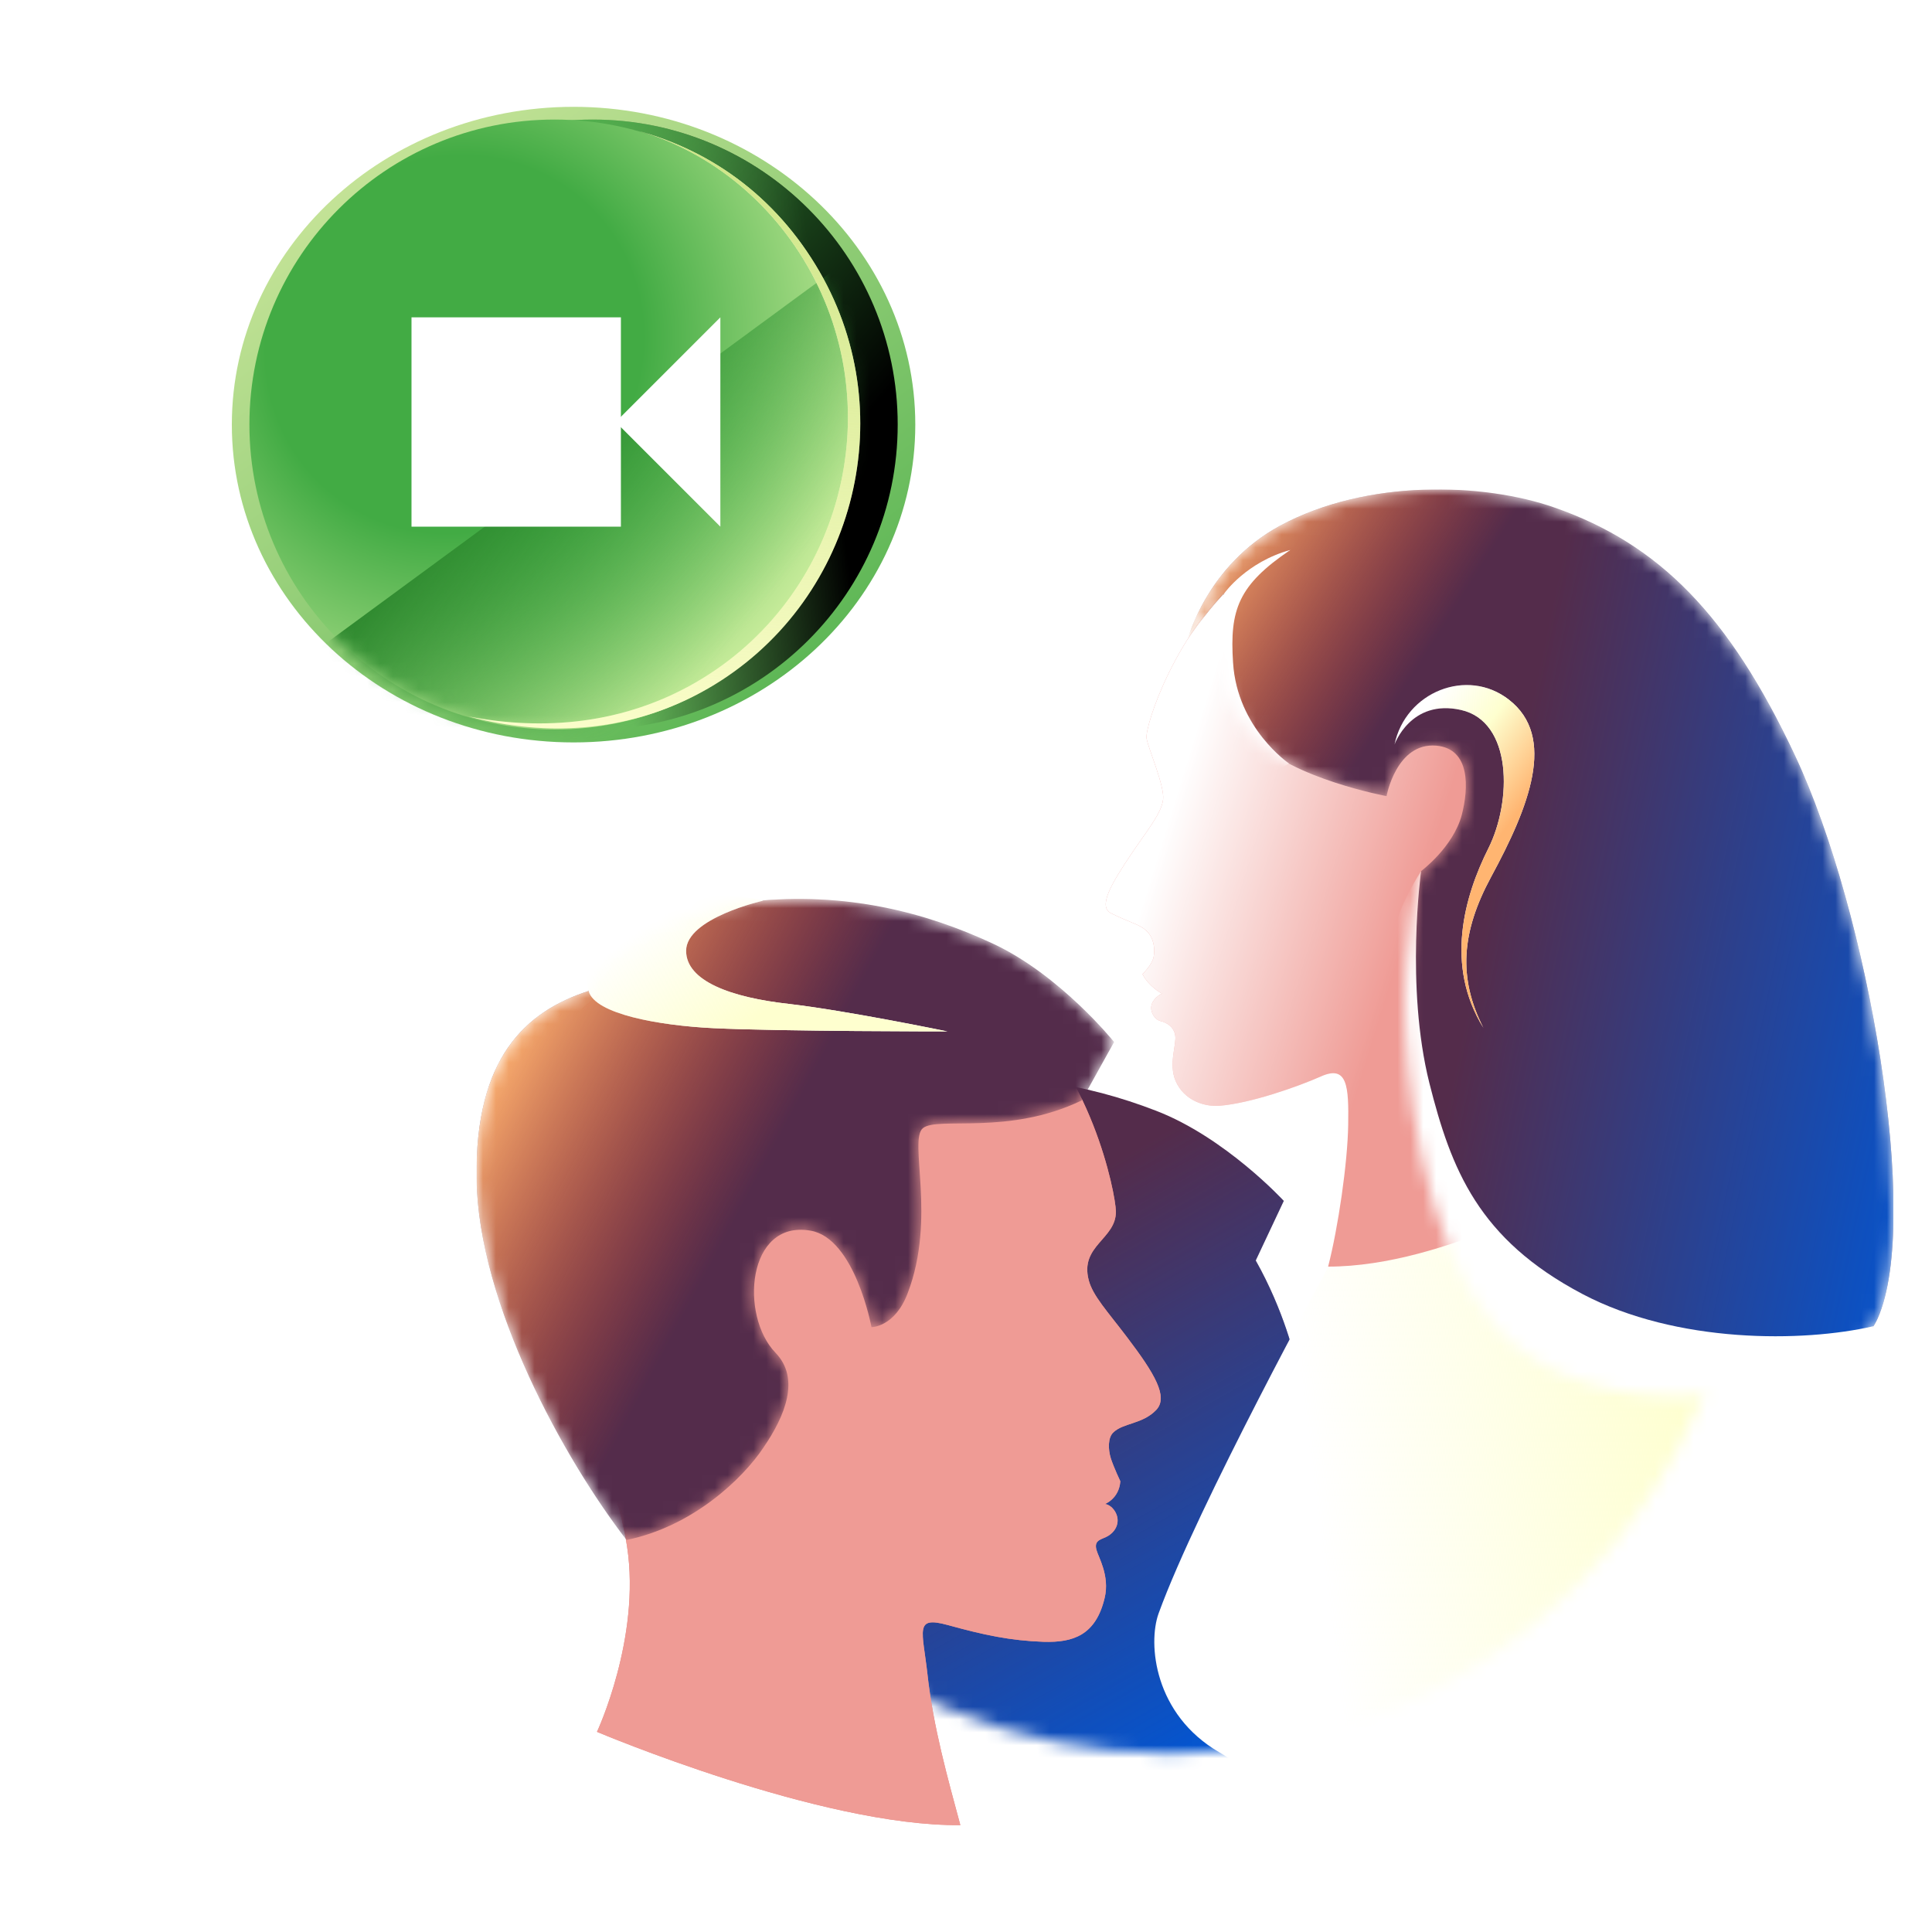
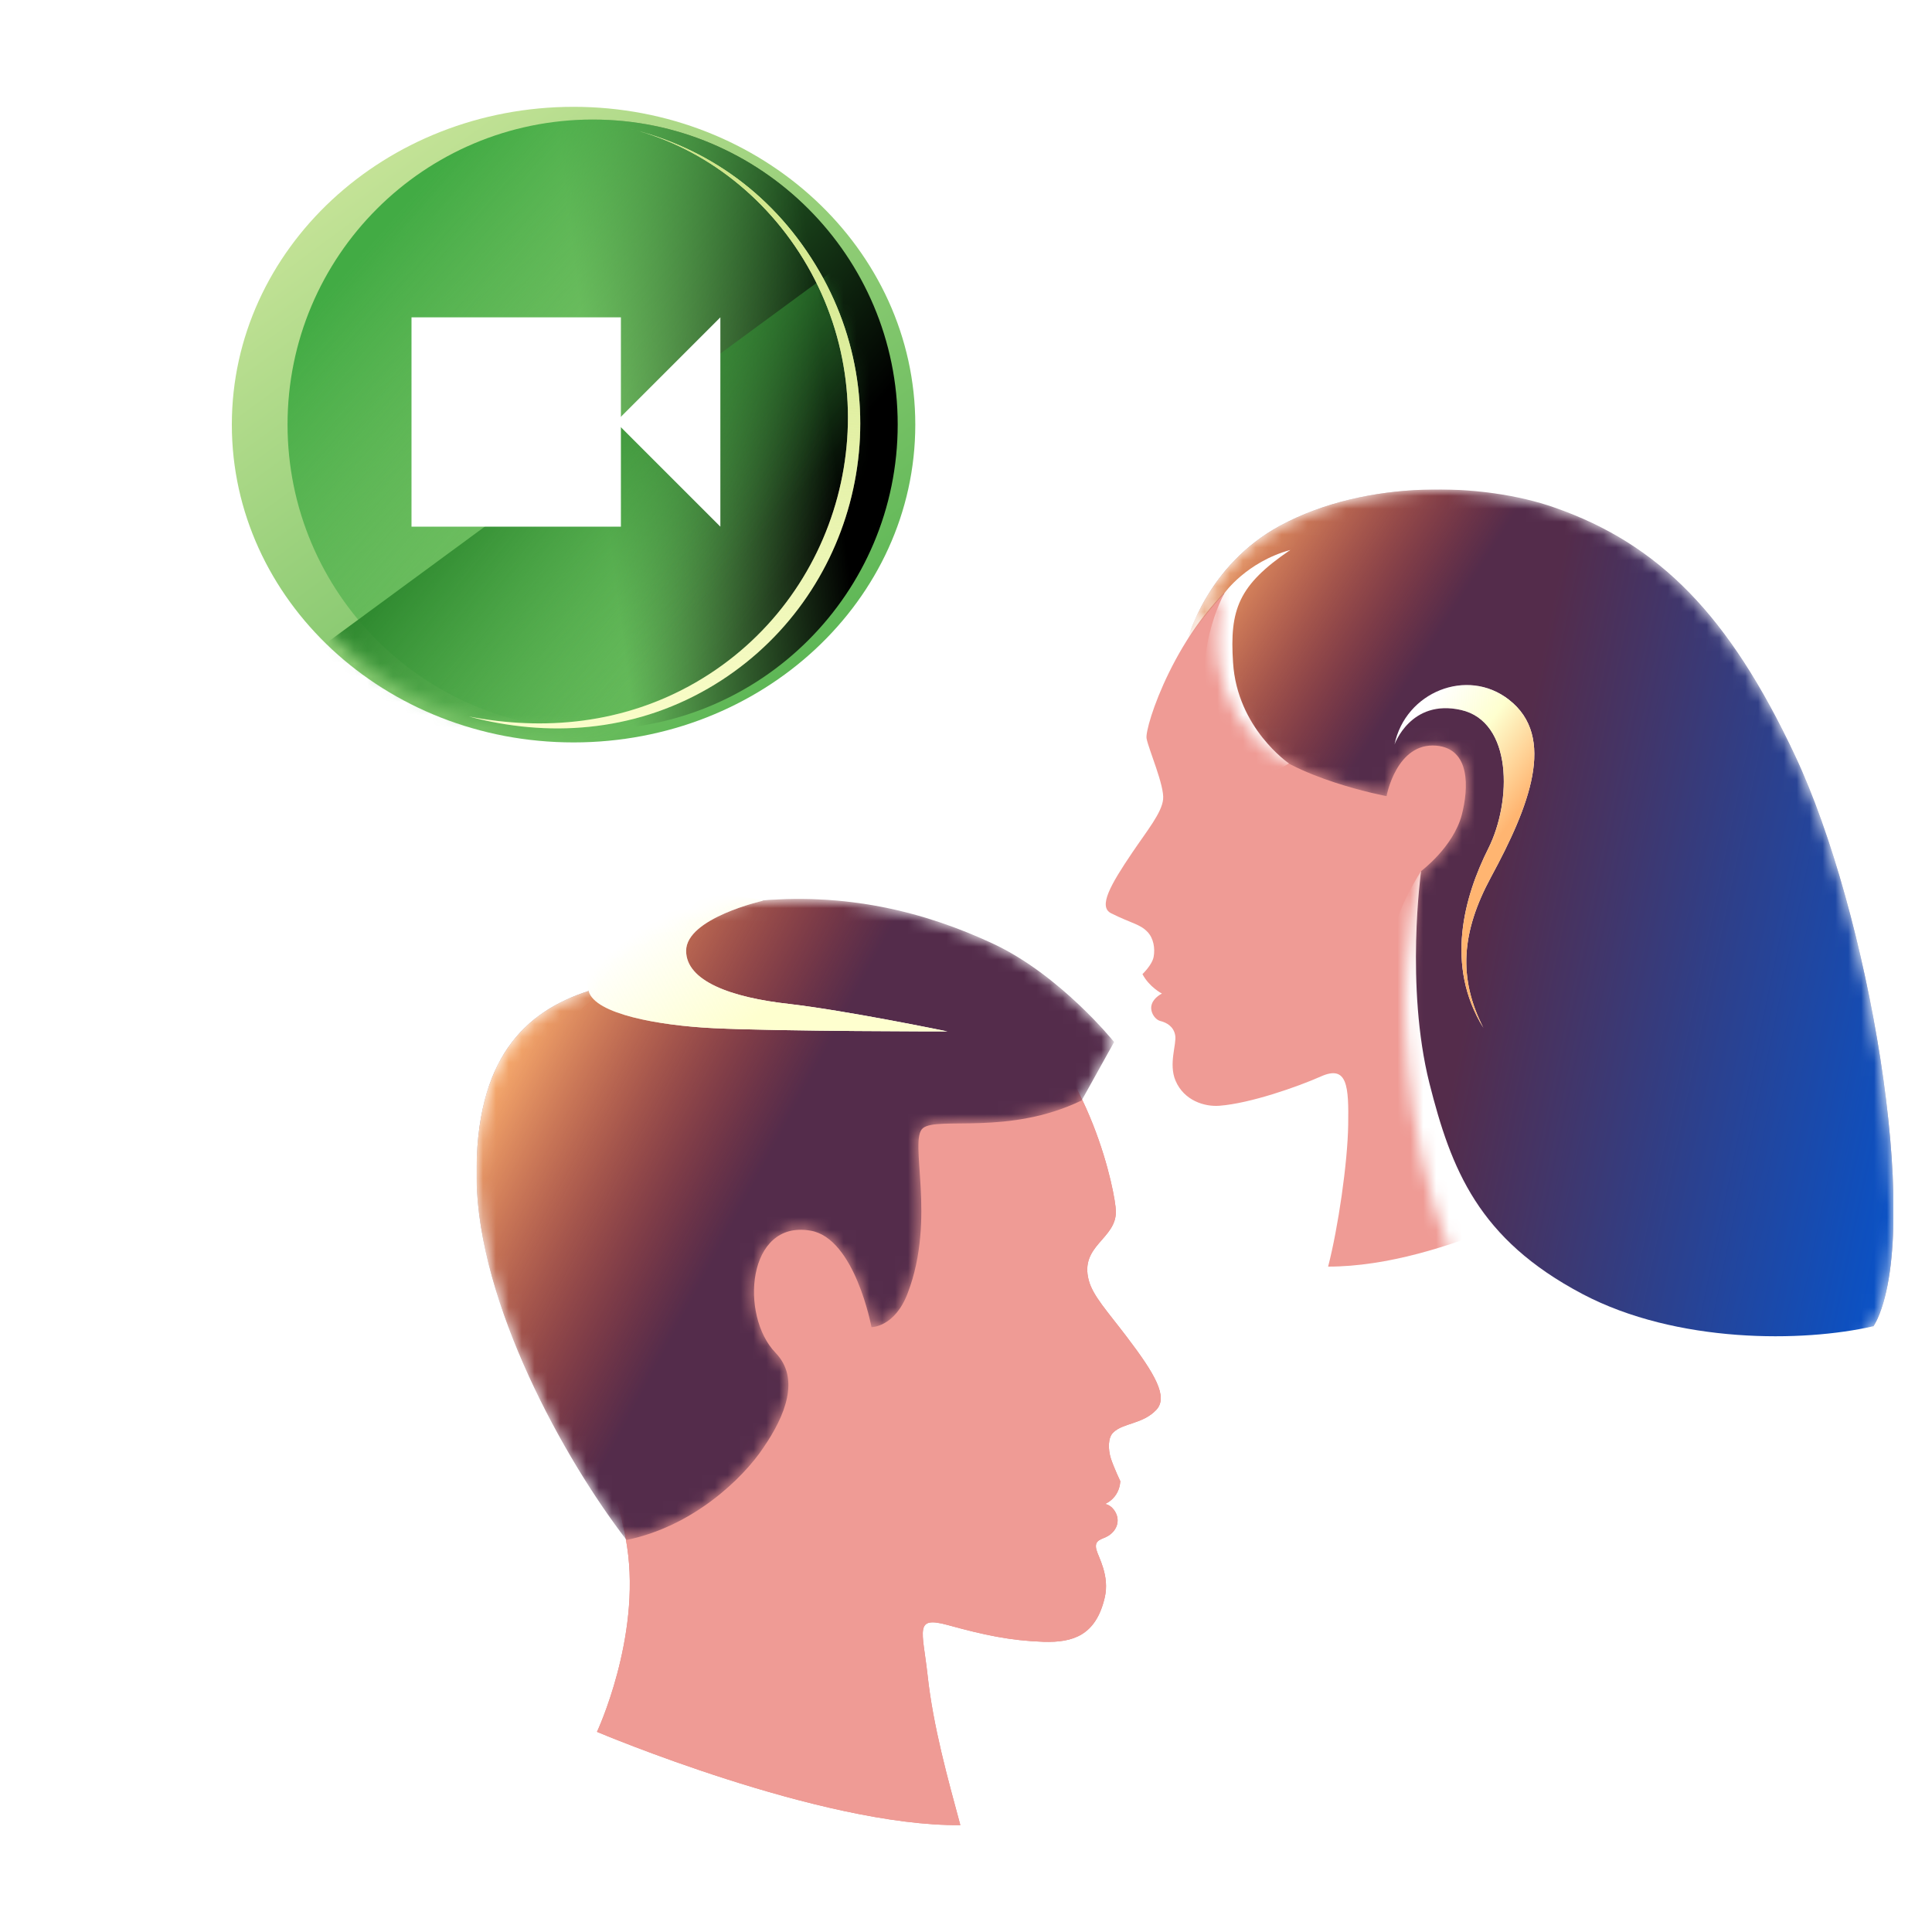
<svg xmlns="http://www.w3.org/2000/svg" width="150" height="150" viewBox="0 0 150 150" fill="none">
  <g filter="url(#filter0_f_1584_55002)">
    <path d="M44.532 57.641C59.184 57.641 71.063 46.594 71.063 32.968C71.063 19.341 59.184 8.294 44.532 8.294C29.879 8.294 18 19.341 18 32.968C18 46.594 29.879 57.641 44.532 57.641Z" fill="url(#paint0_linear_1584_55002)" />
  </g>
  <path d="M46.011 56.639C59.092 56.639 69.697 46.037 69.697 32.96C69.697 19.883 59.092 9.282 46.011 9.282C32.93 9.282 22.325 19.883 22.325 32.96C22.325 46.037 32.93 56.639 46.011 56.639Z" fill="url(#paint1_linear_1584_55002)" />
  <path d="M46.011 56.639C59.092 56.639 69.697 46.037 69.697 32.96C69.697 19.883 59.092 9.282 46.011 9.282C32.93 9.282 22.325 19.883 22.325 32.96C22.325 46.037 32.93 56.639 46.011 56.639Z" fill="url(#paint2_linear_1584_55002)" />
-   <path d="M43.05 56.639C56.132 56.639 66.736 46.037 66.736 32.96C66.736 19.883 56.132 9.282 43.05 9.282C29.969 9.282 19.364 19.883 19.364 32.96C19.364 46.037 29.969 56.639 43.05 56.639Z" fill="url(#paint3_radial_1584_55002)" />
  <mask id="mask0_1584_55002" style="mask-type:alpha" maskUnits="userSpaceOnUse" x="19" y="9" width="48" height="48">
    <path d="M43.051 56.639C56.132 56.639 66.737 46.038 66.737 32.961C66.737 19.884 56.132 9.283 43.051 9.283C29.969 9.283 19.365 19.884 19.365 32.961C19.365 46.038 29.969 56.639 43.051 56.639Z" fill="url(#paint4_radial_1584_55002)" />
  </mask>
  <g mask="url(#mask0_1584_55002)">
    <path d="M76.506 32.665L80.651 9.283L11.37 60.191L56.824 60.191L76.506 32.665Z" fill="url(#paint5_linear_1584_55002)" />
  </g>
  <path d="M48.207 24.638L31.949 24.638L31.949 40.89L48.207 40.89L48.207 24.638Z" fill="white" />
  <path d="M55.929 24.638L47.801 32.764L55.929 40.89L55.929 24.638Z" fill="white" />
  <path d="M62.678 20.631C69.192 31.913 65.293 46.471 54.015 52.983C48.376 56.239 42.173 56.743 36.404 55.629C42.469 57.255 49.076 56.86 54.972 53.456C66.25 46.944 70.148 32.386 63.635 21.104C60.23 15.207 54.962 11.411 48.641 9.932C54.154 11.194 59.421 14.99 62.678 20.631Z" fill="#FEFFCF" />
  <path d="M62.678 20.631C69.192 31.913 65.293 46.471 54.015 52.983C48.376 56.239 42.173 56.743 36.404 55.629C42.469 57.255 49.076 56.86 54.972 53.456C66.25 46.944 70.148 32.386 63.635 21.104C60.23 15.207 54.962 11.411 48.641 9.932C54.154 11.194 59.421 14.99 62.678 20.631Z" fill="url(#paint6_linear_1584_55002)" />
  <g clip-path="url(#clip0_1584_55002)">
    <mask id="mask1_1584_55002" style="mask-type:alpha" maskUnits="userSpaceOnUse" x="46" y="46" width="90" height="91">
-       <circle cx="90.855" cy="91.438" r="44.688" fill="white" />
-     </mask>
+       </mask>
    <g mask="url(#mask1_1584_55002)">
      <path d="M64.43 134.281C59.141 128.278 51.777 116.765 50.994 107.136C50.23 97.793 53.92 93.917 58.708 92.011C58.732 88.266 65.551 85.144 70.819 84.24C78.106 82.97 84.365 84.158 89.74 86.232C95.139 88.305 99.673 93.237 99.673 93.237L97.495 97.863C99.661 101.707 100.62 105.506 100.691 106.354C100.764 107.3 100.262 107.96 99.752 108.628C99.105 109.477 98.447 110.34 98.945 111.823C99.255 112.743 100.042 113.617 101.142 114.839C101.465 115.198 101.816 115.586 102.189 116.015C104.552 118.728 105.724 120.44 104.854 121.509C104.314 122.168 103.602 122.459 102.954 122.723C102.43 122.937 101.948 123.134 101.634 123.494C101.248 123.91 101.308 124.802 101.586 125.518C101.888 126.256 102.435 127.23 102.435 127.23C102.434 128.585 101.364 129.07 101.364 129.07C101.364 129.07 101.87 129.082 102.232 129.678C102.592 130.251 102.483 131.016 101.781 131.523C101.668 131.604 101.543 131.667 101.423 131.727C101.059 131.909 100.744 132.067 100.939 132.659C100.977 132.777 101.056 132.937 101.152 133.133C101.494 133.83 102.061 134.983 101.829 136.343C101.338 139.293 99.616 139.983 97.325 140.067C94.734 140.149 92.67 139.851 89.806 139.262C87.599 138.818 87.736 139.471 88.203 141.699C88.298 142.151 88.406 142.668 88.512 143.254C89.165 146.944 90.432 150.633 91.571 153.947C91.657 154.2 91.744 154.451 91.829 154.699C81.021 155.539 63.197 149.361 63.197 149.361C63.197 149.361 66.116 141.862 64.568 134.868C64.523 134.669 64.478 134.473 64.43 134.281Z" fill="#542C4B" />
      <path d="M64.43 134.281C59.141 128.278 51.777 116.765 50.994 107.136C50.23 97.793 53.92 93.917 58.708 92.011C58.732 88.266 65.551 85.144 70.819 84.24C78.106 82.97 84.365 84.158 89.74 86.232C95.139 88.305 99.673 93.237 99.673 93.237L97.495 97.863C99.661 101.707 100.62 105.506 100.691 106.354C100.764 107.3 100.262 107.96 99.752 108.628C99.105 109.477 98.447 110.34 98.945 111.823C99.255 112.743 100.042 113.617 101.142 114.839C101.465 115.198 101.816 115.586 102.189 116.015C104.552 118.728 105.724 120.44 104.854 121.509C104.314 122.168 103.602 122.459 102.954 122.723C102.43 122.937 101.948 123.134 101.634 123.494C101.248 123.91 101.308 124.802 101.586 125.518C101.888 126.256 102.435 127.23 102.435 127.23C102.434 128.585 101.364 129.07 101.364 129.07C101.364 129.07 101.87 129.082 102.232 129.678C102.592 130.251 102.483 131.016 101.781 131.523C101.668 131.604 101.543 131.667 101.423 131.727C101.059 131.909 100.744 132.067 100.939 132.659C100.977 132.777 101.056 132.937 101.152 133.133C101.494 133.83 102.061 134.983 101.829 136.343C101.338 139.293 99.616 139.983 97.325 140.067C94.734 140.149 92.67 139.851 89.806 139.262C87.599 138.818 87.736 139.471 88.203 141.699C88.298 142.151 88.406 142.668 88.512 143.254C89.165 146.944 90.432 150.633 91.571 153.947C91.657 154.2 91.744 154.451 91.829 154.699C81.021 155.539 63.197 149.361 63.197 149.361C63.197 149.361 66.116 141.862 64.568 134.868C64.523 134.669 64.478 134.473 64.43 134.281Z" fill="url(#paint7_linear_1584_55002)" />
-       <path d="M103.138 98.364C103.138 98.364 92.978 116.927 89.953 125.268C89.105 127.629 89.609 133.106 94.651 136.039C98.684 138.377 99.303 141.768 100.219 144.335C100.976 146.466 102.099 152.081 102.099 152.081H130.34C130.34 152.081 136.619 127.927 136.619 115.322C136.619 105.56 122.915 91.993 122.915 91.993L103.138 98.364Z" fill="white" />
      <path d="M103.138 98.364C103.138 98.364 92.978 116.927 89.953 125.268C89.105 127.629 89.609 133.106 94.651 136.039C98.684 138.377 99.303 141.768 100.219 144.335C100.976 146.466 102.099 152.081 102.099 152.081H130.34C130.34 152.081 136.619 127.927 136.619 115.322C136.619 105.56 122.915 91.993 122.915 91.993L103.138 98.364Z" fill="url(#paint8_linear_1584_55002)" />
    </g>
    <path d="M86.271 70.908C85.24 70.404 86.225 68.685 87.898 66.21C89.09 64.446 90.19 63.117 90.304 62.062C90.419 61.008 89.181 58.19 89.021 57.342C88.838 56.494 91.335 48.725 96.583 44.646C101.831 40.567 110.906 39.696 118.056 42.308C124.748 44.76 128.3 50.444 128.3 57.754C128.3 66.692 122.135 70.244 120.76 79.846C119.913 85.827 122.869 91.969 122.869 91.969C122.869 91.969 112.281 98.34 103.115 98.34C103.894 95.315 104.627 90.296 104.673 87.34C104.719 84.36 104.627 82.642 102.542 83.581C100.731 84.383 97.065 85.667 94.681 85.85C93.535 85.942 91.931 85.46 91.267 83.902C90.717 82.596 91.358 81.083 91.244 80.396C91.129 79.685 90.556 79.388 90.098 79.273C89.64 79.158 89.227 78.494 89.433 77.944C89.617 77.417 90.213 77.142 90.213 77.142C90.213 77.142 89.227 76.638 88.7 75.629C88.7 75.629 89.456 74.919 89.571 74.277C89.685 73.635 89.571 72.856 89.09 72.352C88.494 71.733 87.875 71.71 86.271 70.908Z" fill="#EF9B95" />
-     <path d="M86.271 70.908C85.24 70.404 86.225 68.685 87.898 66.21C89.09 64.446 90.19 63.117 90.304 62.062C90.419 61.008 89.181 58.19 89.021 57.342C88.838 56.494 91.335 48.725 96.583 44.646C101.831 40.567 110.906 39.696 118.056 42.308C124.748 44.76 128.3 50.444 128.3 57.754C128.3 66.692 122.135 70.244 120.76 79.846C119.913 85.827 122.869 91.969 122.869 91.969C122.869 91.969 112.281 98.34 103.115 98.34C103.894 95.315 104.627 90.296 104.673 87.34C104.719 84.36 104.627 82.642 102.542 83.581C100.731 84.383 97.065 85.667 94.681 85.85C93.535 85.942 91.931 85.46 91.267 83.902C90.717 82.596 91.358 81.083 91.244 80.396C91.129 79.685 90.556 79.388 90.098 79.273C89.64 79.158 89.227 78.494 89.433 77.944C89.617 77.417 90.213 77.142 90.213 77.142C90.213 77.142 89.227 76.638 88.7 75.629C88.7 75.629 89.456 74.919 89.571 74.277C89.685 73.635 89.571 72.856 89.09 72.352C88.494 71.733 87.875 71.71 86.271 70.908Z" fill="url(#paint9_linear_1584_55002)" />
    <mask id="mask2_1584_55002" style="mask-type:alpha" maskUnits="userSpaceOnUse" x="92" y="38" width="56" height="71">
      <path d="M95.048 46.044C95.048 46.044 92.779 52.415 97.5 57.433C100.342 60.458 107.652 61.81 107.652 61.81C107.652 61.81 108.408 57.64 111.502 57.892C114.183 58.121 114.023 61.192 113.496 63.254C112.831 65.775 110.333 67.631 110.333 67.631C110.333 67.631 108.798 72.902 109.119 79.938C109.463 87.569 111.571 100.035 118.171 104.894C127.04 111.425 143.288 108.01 145.785 102.35C149.177 94.696 145.075 70.817 139.369 58.671C134.258 47.785 128.827 42.24 120.669 39.398C115.238 37.496 106.163 37.152 99.379 40.819C93.673 43.913 92.206 49.665 92.206 49.665C92.206 49.665 93.306 47.946 95.048 46.044Z" fill="white" />
    </mask>
    <g mask="url(#mask2_1584_55002)">
      <path d="M95.048 46.044C95.048 46.044 92.779 52.415 97.5 57.434C100.342 60.459 107.652 61.811 107.652 61.811C107.652 61.811 108.408 57.64 111.502 57.892C114.183 58.121 114.023 61.192 113.496 63.255C112.831 65.776 110.333 67.632 110.333 67.632C110.333 67.632 108.798 72.903 109.119 79.938C109.463 87.569 111.571 100.036 118.171 104.894C127.04 111.426 143.288 108.011 145.785 102.351C149.177 94.697 145.075 70.817 139.369 58.672C134.258 47.786 128.827 42.24 120.669 39.398C115.238 37.496 106.163 37.153 99.379 40.819C93.673 43.913 92.206 49.665 92.206 49.665C92.206 49.665 93.306 47.947 95.048 46.044Z" fill="#542C4B" />
      <path d="M95.048 46.044C95.048 46.044 92.779 52.415 97.5 57.434C100.342 60.459 107.652 61.811 107.652 61.811C107.652 61.811 108.408 57.64 111.502 57.892C114.183 58.121 114.023 61.192 113.496 63.255C112.831 65.776 110.333 67.632 110.333 67.632C110.333 67.632 108.798 72.903 109.119 79.938C109.463 87.569 111.571 100.036 118.171 104.894C127.04 111.426 143.288 108.011 145.785 102.351C149.177 94.697 145.075 70.817 139.369 58.672C134.258 47.786 128.827 42.24 120.669 39.398C115.238 37.496 106.163 37.153 99.379 40.819C93.673 43.913 92.206 49.665 92.206 49.665C92.206 49.665 93.306 47.947 95.048 46.044Z" fill="url(#paint10_linear_1584_55002)" />
      <path d="M95.048 46.044C95.048 46.044 92.779 52.415 97.5 57.434C100.342 60.459 107.652 61.811 107.652 61.811C107.652 61.811 108.408 57.64 111.502 57.892C114.183 58.121 114.023 61.192 113.496 63.255C112.831 65.776 110.333 67.632 110.333 67.632C110.333 67.632 108.798 72.903 109.119 79.938C109.463 87.569 111.571 100.036 118.171 104.894C127.04 111.426 143.288 108.011 145.785 102.351C149.177 94.697 145.075 70.817 139.369 58.672C134.258 47.786 128.827 42.24 120.669 39.398C115.238 37.496 106.163 37.153 99.379 40.819C93.673 43.913 92.206 49.665 92.206 49.665C92.206 49.665 93.306 47.947 95.048 46.044Z" fill="url(#paint11_linear_1584_55002)" />
      <path d="M100.067 59.267C100.067 59.267 96.056 56.54 95.735 51.452C95.46 47.327 96.148 45.425 100.181 42.698C96.767 43.638 95.071 46.044 95.071 46.044C95.071 46.044 92.252 51.017 94.154 56.631C96.01 62.223 100.067 59.267 100.067 59.267Z" fill="white" />
      <path d="M110.333 67.631C110.333 67.631 109.096 76.569 110.975 84.085C112.671 90.8 114.779 96.208 122.869 100.471C130.179 104.321 139.988 104.229 145.442 102.969C144.021 109.958 134.533 113.327 127.063 112.227C119.592 111.127 114.779 106.888 112.144 100.608C109.508 94.329 108.271 88.394 107.835 84.085C107.4 79.777 107.904 74.529 108.202 72.513C108.5 70.45 110.333 67.631 110.333 67.631Z" fill="white" />
      <path d="M108.271 57.8C108.271 57.8 109.531 54.248 113.427 55.119C117.438 56.013 117.392 62.2 115.558 65.867C113.679 69.602 112.167 74.965 115.169 79.8C113.198 75.927 113.45 72.375 115.765 68.09C118.721 62.635 120.875 57.204 117.14 54.317C113.908 51.796 109.119 53.721 108.271 57.8Z" fill="white" />
      <path d="M108.271 57.8C108.271 57.8 109.531 54.248 113.427 55.119C117.438 56.013 117.392 62.2 115.558 65.867C113.679 69.602 112.167 74.965 115.169 79.8C113.198 75.927 113.45 72.375 115.765 68.09C118.721 62.635 120.875 57.204 117.14 54.317C113.908 51.796 109.119 53.721 108.271 57.8Z" fill="url(#paint12_linear_1584_55002)" />
    </g>
    <path d="M89.777 109.458C90.717 108.449 89.662 106.662 87.485 103.797C85.973 101.803 84.85 100.612 84.529 99.397C83.819 96.693 86.66 96.212 86.638 94.058C86.615 92.637 84.667 82.829 78.41 78.062C69.954 71.622 59.458 71.049 51.002 74.67C42.156 78.451 39.383 85.235 39.521 94.768C39.704 107.487 46.946 108.747 48.688 120.091C49.765 127.172 46.35 134.46 46.35 134.46C46.35 134.46 63.721 141.816 74.56 141.701C73.598 138.126 72.452 134.07 72.017 130.06C71.627 126.553 70.963 125.453 73.575 126.164C76.394 126.943 78.433 127.378 81.023 127.47C83.315 127.539 85.079 126.966 85.767 124.056C86.179 122.337 85.263 120.87 85.125 120.32C84.919 119.518 85.56 119.541 86.042 119.243C86.775 118.785 86.935 118.028 86.615 117.433C86.294 116.814 85.79 116.768 85.79 116.768C85.79 116.768 86.89 116.356 86.981 115.003C86.981 115.003 86.5 113.995 86.248 113.239C86.019 112.506 86.019 111.612 86.431 111.222C87.188 110.466 88.723 110.581 89.777 109.458Z" fill="#E18B85" />
    <path d="M89.777 109.458C90.717 108.449 89.662 106.662 87.485 103.797C85.973 101.803 84.85 100.612 84.529 99.397C83.819 96.693 86.66 96.212 86.638 94.058C86.615 92.637 84.667 82.829 78.41 78.062C69.954 71.622 59.458 71.049 51.002 74.67C42.156 78.451 39.383 85.235 39.521 94.768C39.704 107.487 46.946 108.747 48.688 120.091C49.765 127.172 46.35 134.46 46.35 134.46C46.35 134.46 63.721 141.816 74.56 141.701C73.598 138.126 72.452 134.07 72.017 130.06C71.627 126.553 70.963 125.453 73.575 126.164C76.394 126.943 78.433 127.378 81.023 127.47C83.315 127.539 85.079 126.966 85.767 124.056C86.179 122.337 85.263 120.87 85.125 120.32C84.919 119.518 85.56 119.541 86.042 119.243C86.775 118.785 86.935 118.028 86.615 117.433C86.294 116.814 85.79 116.768 85.79 116.768C85.79 116.768 86.89 116.356 86.981 115.003C86.981 115.003 86.5 113.995 86.248 113.239C86.019 112.506 86.019 111.612 86.431 111.222C87.188 110.466 88.723 110.581 89.777 109.458Z" fill="#EF9B95" />
    <mask id="mask3_1584_55002" style="mask-type:alpha" maskUnits="userSpaceOnUse" x="36" y="69" width="51" height="51">
      <path d="M83.979 85.442C78.273 88.192 72.796 86.656 71.65 87.596C70.527 88.535 72.704 94.562 70.481 100.383C69.473 103.064 67.662 103.042 67.662 103.042C67.662 103.042 66.379 96.121 62.919 95.548C57.992 94.7 57.419 102.148 60.215 105.035C62.14 107.029 60.971 109.917 59.275 112.392C57.625 114.867 53.729 118.533 48.642 119.564C43.76 113.239 37.138 101.208 37 91.514C36.862 82.141 40.804 78.521 45.708 76.939C45.983 73.204 52.996 70.546 58.312 69.996C65.669 69.216 71.833 70.821 77.058 73.25C82.306 75.679 86.5 80.904 86.5 80.904L83.979 85.442Z" fill="white" />
    </mask>
    <g mask="url(#mask3_1584_55002)">
      <path d="M83.979 85.439C78.273 88.189 72.796 86.654 71.65 87.594C70.527 88.533 72.704 94.56 70.481 100.381C69.473 103.062 67.662 103.039 67.662 103.039C67.662 103.039 66.379 96.119 62.919 95.546C57.992 94.698 57.419 102.146 60.215 105.033C62.14 107.027 60.971 109.914 59.275 112.389C57.625 114.864 53.729 118.531 48.642 119.562C43.76 113.237 37.138 101.206 37 91.512C36.862 82.139 40.804 78.519 45.708 76.937C45.983 73.202 52.996 70.544 58.312 69.994C65.669 69.214 71.833 70.819 77.058 73.248C82.306 75.677 86.5 80.902 86.5 80.902L83.979 85.439Z" fill="#542C4B" />
      <path d="M83.979 85.439C78.273 88.189 72.796 86.654 71.65 87.594C70.527 88.533 72.704 94.56 70.481 100.381C69.473 103.062 67.662 103.039 67.662 103.039C67.662 103.039 66.379 96.119 62.919 95.546C57.992 94.698 57.419 102.146 60.215 105.033C62.14 107.027 60.971 109.914 59.275 112.389C57.625 114.864 53.729 118.531 48.642 119.562C43.76 113.237 37.138 101.206 37 91.512C36.862 82.139 40.804 78.519 45.708 76.937C45.983 73.202 52.996 70.544 58.312 69.994C65.669 69.214 71.833 70.819 77.058 73.248C82.306 75.677 86.5 80.902 86.5 80.902L83.979 85.439Z" fill="url(#paint13_linear_1584_55002)" />
      <path d="M45.708 76.962C46.19 78.726 51.14 79.62 55.379 79.826C60.65 80.079 73.552 80.079 73.552 80.079C73.552 80.079 65.806 78.474 61.269 77.947C56.731 77.443 53.271 76.16 53.271 73.822C53.271 71.278 59.252 69.926 59.252 69.926C59.252 69.926 55.081 68.758 50.773 70.728C46.465 72.699 45.158 74.945 45.708 76.962Z" fill="white" />
      <path d="M45.708 76.962C46.19 78.726 51.14 79.62 55.379 79.826C60.65 80.079 73.552 80.079 73.552 80.079C73.552 80.079 65.806 78.474 61.269 77.947C56.731 77.443 53.271 76.16 53.271 73.822C53.271 71.278 59.252 69.926 59.252 69.926C59.252 69.926 55.081 68.758 50.773 70.728C46.465 72.699 45.158 74.945 45.708 76.962Z" fill="url(#paint14_linear_1584_55002)" />
    </g>
  </g>
  <defs>
    <filter id="filter0_f_1584_55002" x="12.192" y="2.486" width="64.68" height="60.964" filterUnits="userSpaceOnUse" color-interpolation-filters="sRGB">
      <feFlood flood-opacity="0" result="BackgroundImageFix" />
      <feBlend mode="normal" in="SourceGraphic" in2="BackgroundImageFix" result="shape" />
      <feGaussianBlur stdDeviation="2.904" result="effect1_foregroundBlur_1584_55002" />
    </filter>
    <linearGradient id="paint0_linear_1584_55002" x1="22.172" y1="14.503" x2="62.187" y2="68.948" gradientUnits="userSpaceOnUse">
      <stop stop-color="#C9E59A" />
      <stop offset="1" stop-color="#42AB44" />
    </linearGradient>
    <linearGradient id="paint1_linear_1584_55002" x1="61.478" y1="9.282" x2="43.48" y2="11.576" gradientUnits="userSpaceOnUse">
      <stop />
      <stop offset="1" stop-opacity="0" />
    </linearGradient>
    <linearGradient id="paint2_linear_1584_55002" x1="37.226" y1="9.282" x2="65.673" y2="34.114" gradientUnits="userSpaceOnUse">
      <stop stop-color="#42AB44" />
      <stop offset="1" stop-color="#42AB44" stop-opacity="0" />
    </linearGradient>
    <radialGradient id="paint3_radial_1584_55002" cx="0" cy="0" r="1" gradientUnits="userSpaceOnUse" gradientTransform="translate(35.304 26.769) rotate(45.382) scale(34.835 36.495)">
      <stop offset="0.411" stop-color="#42AB44" />
      <stop offset="1" stop-color="#D6F3A4" />
    </radialGradient>
    <radialGradient id="paint4_radial_1584_55002" cx="0" cy="0" r="1" gradientUnits="userSpaceOnUse" gradientTransform="translate(35.304 26.77) rotate(45.382) scale(34.835 36.495)">
      <stop offset="0.411" stop-color="#42AB44" />
      <stop offset="1" stop-color="#D6F3A4" />
    </radialGradient>
    <linearGradient id="paint5_linear_1584_55002" x1="46.011" y1="23.267" x2="65.649" y2="39.193" gradientUnits="userSpaceOnUse">
      <stop stop-color="#2A842B" />
      <stop offset="1" stop-color="#42AB44" stop-opacity="0" />
    </linearGradient>
    <linearGradient id="paint6_linear_1584_55002" x1="54.93" y1="7.787" x2="50.12" y2="60.736" gradientUnits="userSpaceOnUse">
      <stop stop-color="#CBE482" />
      <stop offset="1" stop-color="#CBE482" stop-opacity="0" />
    </linearGradient>
    <linearGradient id="paint7_linear_1584_55002" x1="97.665" y1="135.61" x2="75.409" y2="96.408" gradientUnits="userSpaceOnUse">
      <stop stop-color="#0057D6" />
      <stop offset="1" stop-color="#0057D6" stop-opacity="0" />
    </linearGradient>
    <linearGradient id="paint8_linear_1584_55002" x1="131.919" y1="110.177" x2="101.811" y2="113.909" gradientUnits="userSpaceOnUse">
      <stop stop-color="#FEFFCF" />
      <stop offset="1" stop-color="#FEFFCF" stop-opacity="0" />
    </linearGradient>
    <linearGradient id="paint9_linear_1584_55002" x1="91.275" y1="61.757" x2="110.687" y2="67.76" gradientUnits="userSpaceOnUse">
      <stop stop-color="white" />
      <stop offset="1" stop-color="white" stop-opacity="0" />
    </linearGradient>
    <linearGradient id="paint10_linear_1584_55002" x1="92.206" y1="43.853" x2="108.57" y2="54.168" gradientUnits="userSpaceOnUse">
      <stop stop-color="#FFB571" />
      <stop offset="1" stop-color="#FA552D" stop-opacity="0" />
    </linearGradient>
    <linearGradient id="paint11_linear_1584_55002" x1="150.184" y1="103.728" x2="110.353" y2="95.376" gradientUnits="userSpaceOnUse">
      <stop stop-color="#0057D6" />
      <stop offset="1" stop-color="#0057D6" stop-opacity="0" />
    </linearGradient>
    <linearGradient id="paint12_linear_1584_55002" x1="119.126" y1="61.356" x2="110.672" y2="55.07" gradientUnits="userSpaceOnUse">
      <stop stop-color="#FFB571" />
      <stop offset="0.562" stop-color="#FEFFCF" />
      <stop offset="1" stop-color="#FEFFCF" stop-opacity="0" />
    </linearGradient>
    <linearGradient id="paint13_linear_1584_55002" x1="38.092" y1="81.975" x2="58.118" y2="92.689" gradientUnits="userSpaceOnUse">
      <stop stop-color="#FFB571" />
      <stop offset="1" stop-color="#FA552D" stop-opacity="0" />
    </linearGradient>
    <linearGradient id="paint14_linear_1584_55002" x1="55.308" y1="81.61" x2="48.597" y2="72.714" gradientUnits="userSpaceOnUse">
      <stop stop-color="#FEFFCF" />
      <stop offset="1" stop-color="#FEFFCF" stop-opacity="0" />
    </linearGradient>
    <clipPath id="clip0_1584_55002">
      <rect width="110" height="110" fill="white" transform="translate(37 38)" />
    </clipPath>
  </defs>
</svg>